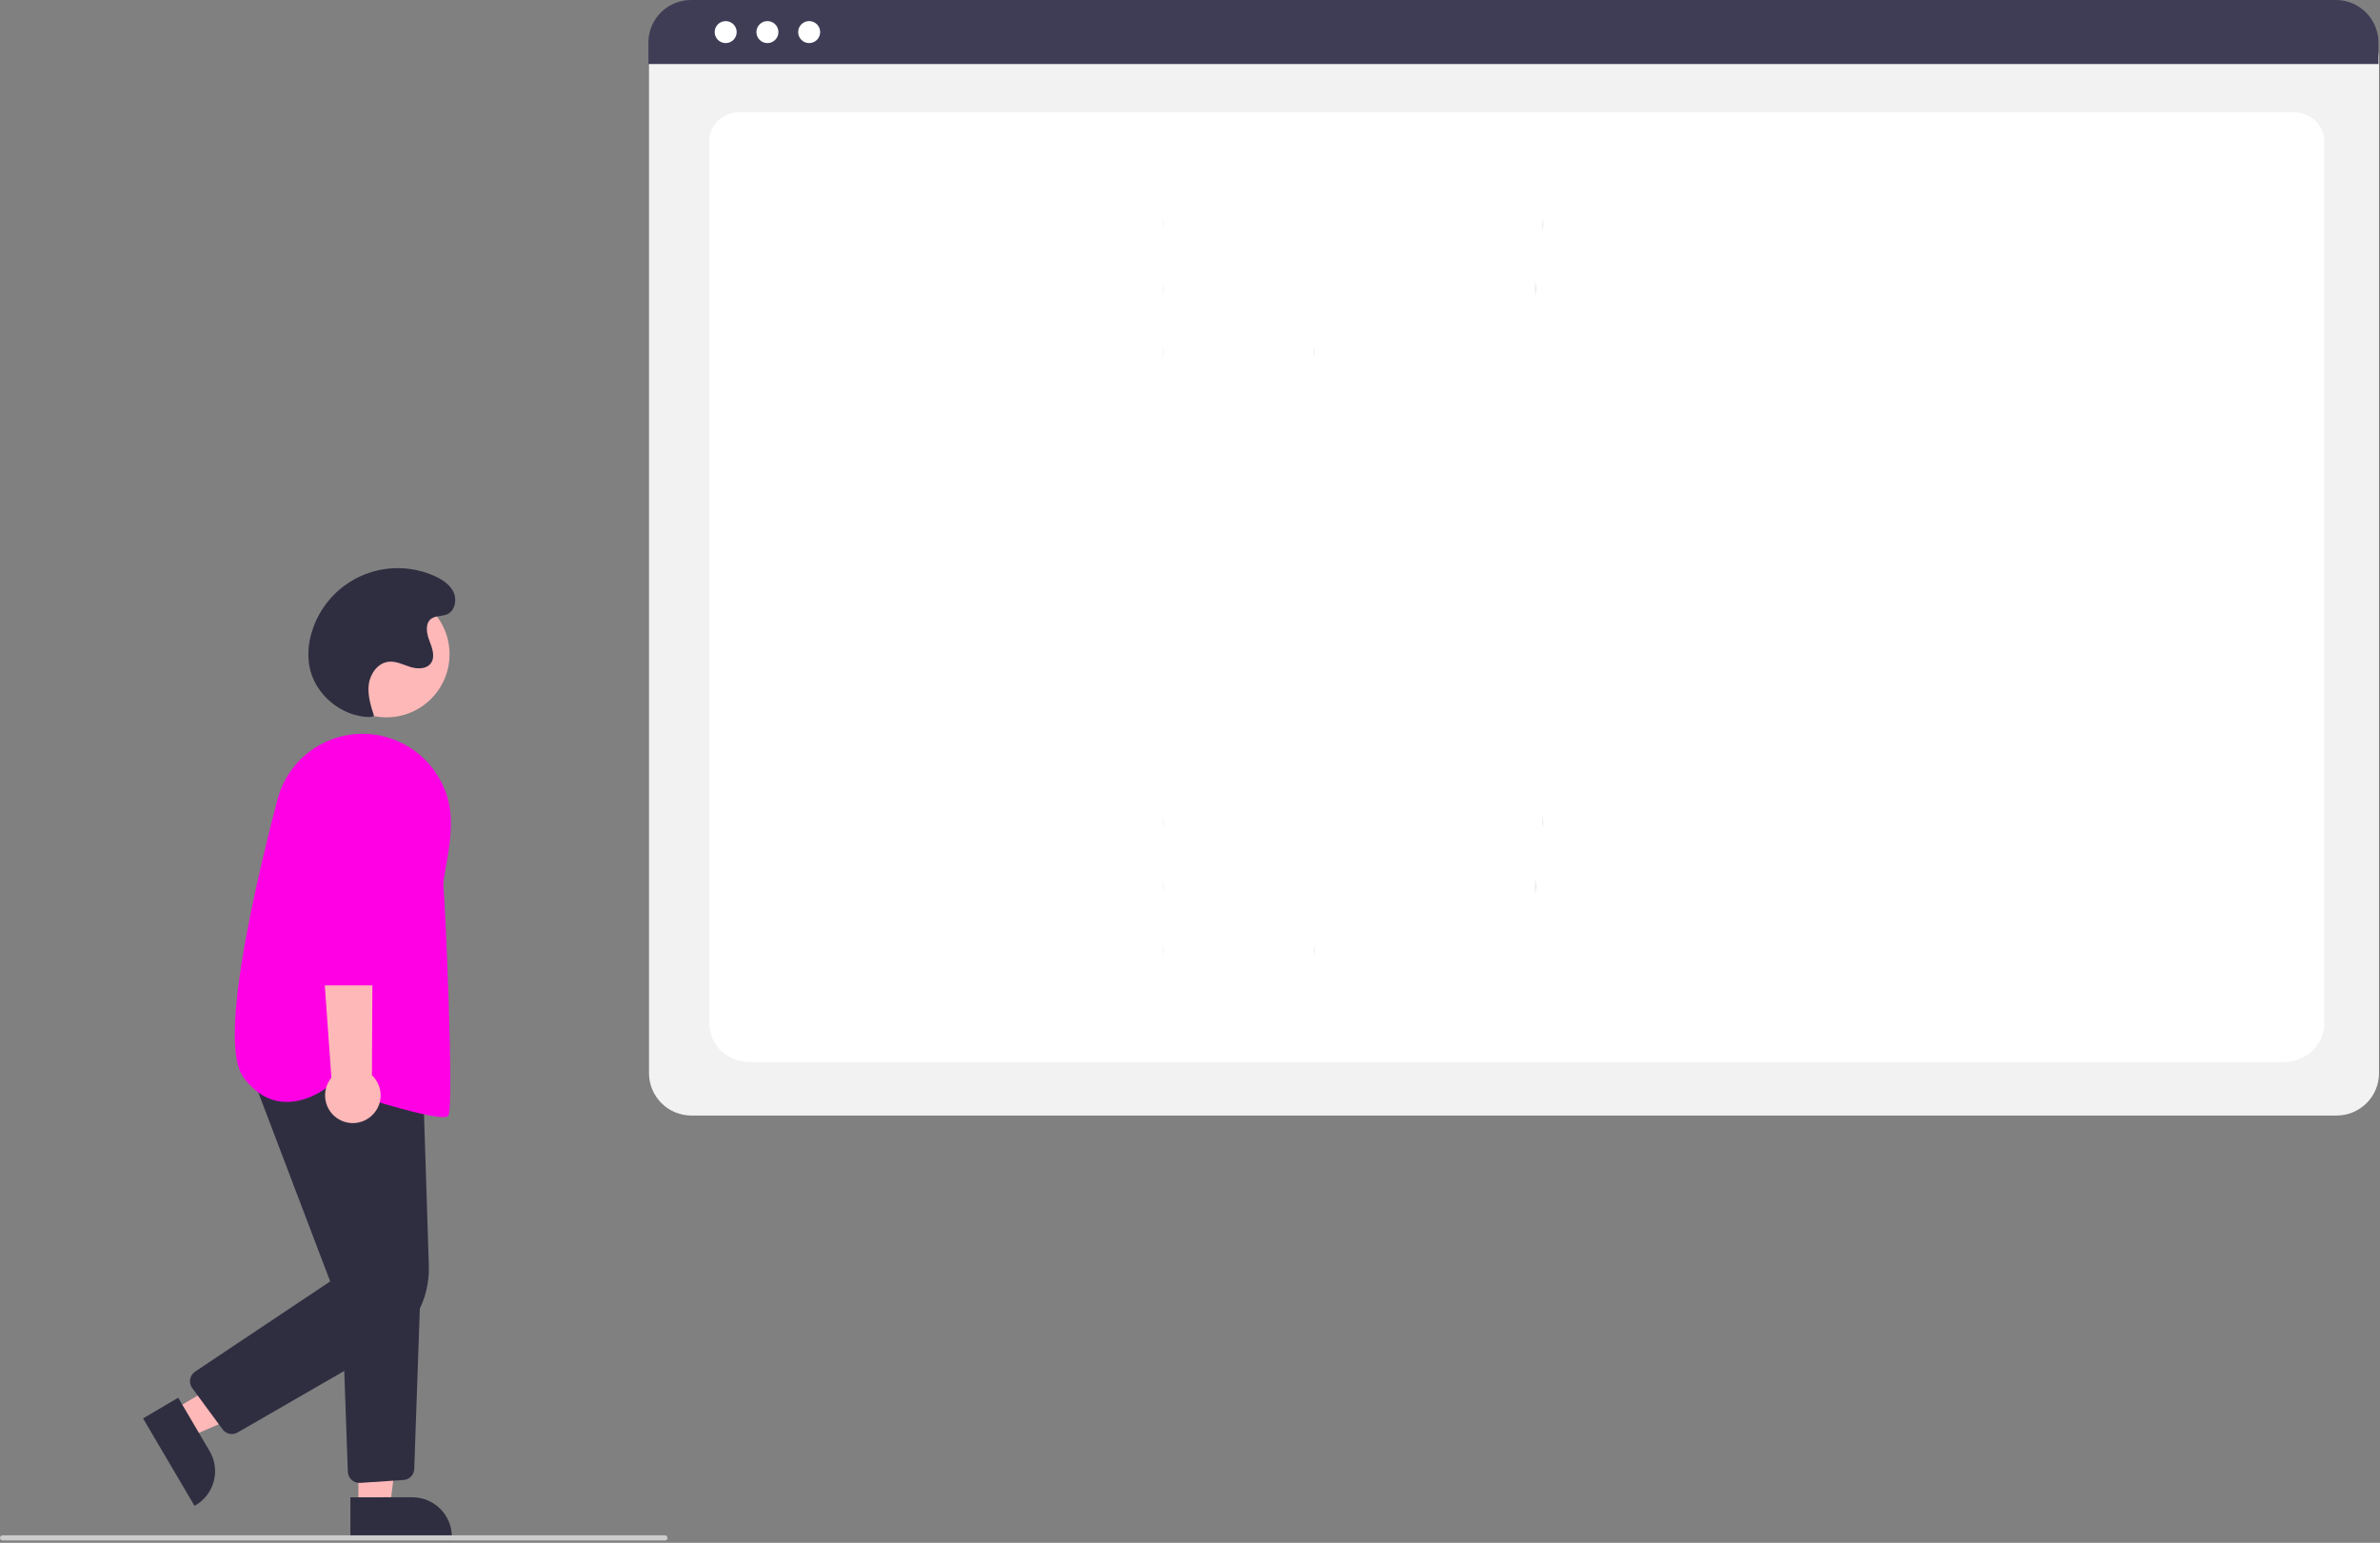
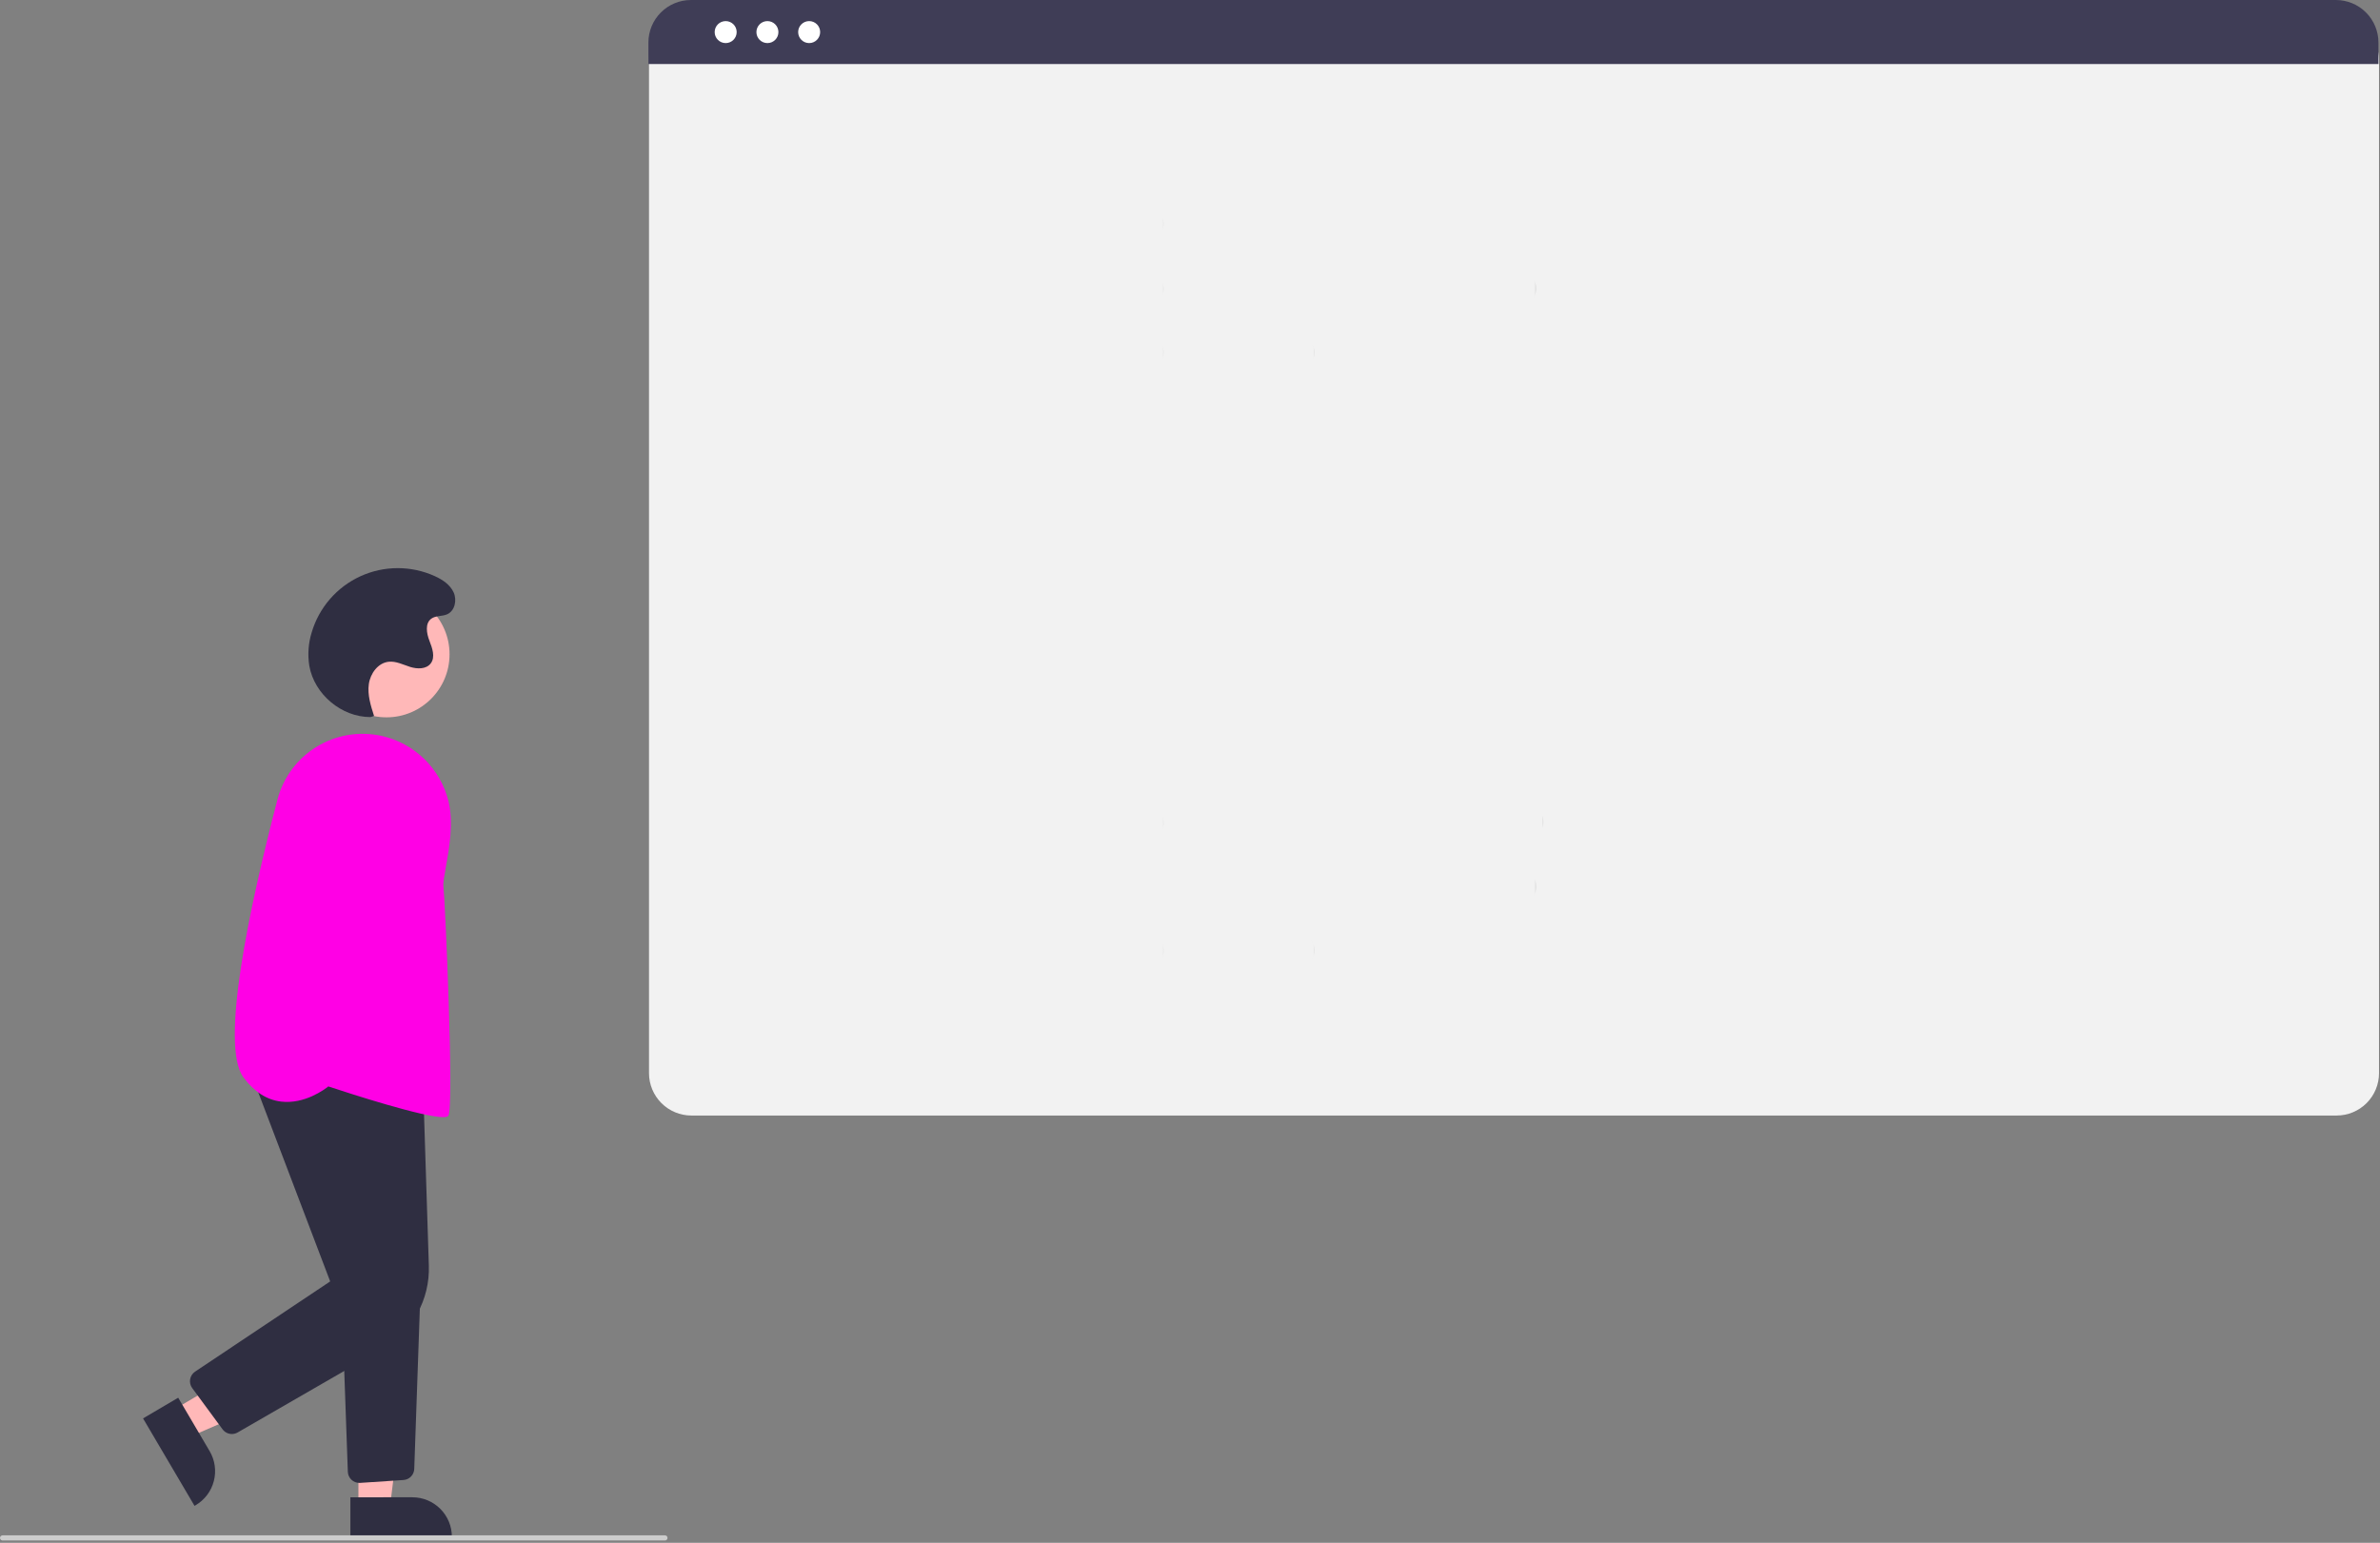
<svg xmlns="http://www.w3.org/2000/svg" id="eu5Us4m0nrb1" viewBox="0 0 927 601" shape-rendering="geometricPrecision" text-rendering="geometricPrecision">
  <rect x="0" y="0" width="927" height="601" fill="#808080" stroke="none" />
  <style>
        #eu5Us4m0nrb24_to {
            animation: eu5Us4m0nrb24_to__to 9000ms ease-in-out infinite normal forwards
        }

        @keyframes eu5Us4m0nrb24_to__to {
            0% {
                transform: translate(590.779px, 112.216px)
            }

            90% {
                transform: translate(590.779px, 112.216px);
                animation-timing-function: cubic-bezier(0.445, 0.05, 0.55, 0.95)
            }

            93.333% {
                transform: translate(315.693px, 112.216px)
            }

            100% {
                transform: translate(315.693px, 112.216px)
            }
        }

        #eu5Us4m0nrb26_to {
            animation: eu5Us4m0nrb26_to__to 9000ms ease-in-out infinite normal forwards
        }

        @keyframes eu5Us4m0nrb26_to__to {
            0% {
                transform: translate(388.273px, 112.388px)
            }

            6.667% {
                transform: translate(388.273px, 112.388px);
                animation-timing-function: cubic-bezier(0.445, 0.05, 0.55, 0.95)
            }

            10% {
                transform: translate(518.206px, 112.388px)
            }

            100% {
                transform: translate(518.206px, 112.388px)
            }
        }

        #eu5Us4m0nrb30_to {
            animation: eu5Us4m0nrb30_to__to 9000ms ease-in-out infinite normal forwards
        }

        @keyframes eu5Us4m0nrb30_to__to {
            0% {
                transform: translate(533.413px, 112.388px)
            }

            10% {
                transform: translate(533.413px, 112.388px);
                animation-timing-function: cubic-bezier(0.445, 0.05, 0.55, 0.95)
            }

            13.333% {
                transform: translate(663.361px, 112.388px)
            }

            100% {
                transform: translate(663.361px, 112.388px)
            }
        }

        #eu5Us4m0nrb34_to {
            animation: eu5Us4m0nrb34_to__to 9000ms ease-in-out infinite normal forwards
        }

        @keyframes eu5Us4m0nrb34_to__to {
            0% {
                transform: translate(403.817px, 137.27px)
            }

            16.667% {
                transform: translate(403.817px, 137.27px)
            }

            20% {
                transform: translate(620.154px, 137.27px)
            }

            100% {
                transform: translate(620.154px, 137.27px)
            }
        }

        #eu5Us4m0nrb38_to {
            animation: eu5Us4m0nrb38_to__to 9000ms ease-in-out infinite normal forwards
        }

        @keyframes eu5Us4m0nrb38_to__to {
            0% {
                transform: translate(577.992px, 87.593px)
            }

            3.333% {
                transform: translate(577.992px, 87.593px);
                animation-timing-function: cubic-bezier(0.445, 0.05, 0.55, 0.95)
            }

            6.667% {
                transform: translate(624.301px, 87.506px)
            }

            100% {
                transform: translate(624.301px, 87.506px)
            }
        }

        #eu5Us4m0nrb42_to {
            animation: eu5Us4m0nrb42_to__to 9000ms ease-in-out infinite normal forwards
        }

        @keyframes eu5Us4m0nrb42_to__to {
            0% {
                transform: translate(388.265px, 87.161px);
                animation-timing-function: cubic-bezier(0.445, 0.05, 0.55, 0.95)
            }

            3.333% {
                transform: translate(518.214px, 87.161px)
            }

            100% {
                transform: translate(518.214px, 87.161px)
            }
        }

        #eu5Us4m0nrb46_to {
            animation: eu5Us4m0nrb46_to__to 9000ms ease-in-out infinite normal forwards
        }

        @keyframes eu5Us4m0nrb46_to__to {
            0% {
                transform: translate(430.089px, 137.27px)
            }

            13.333% {
                transform: translate(430.089px, 137.27px);
                animation-timing-function: cubic-bezier(0.445, 0.05, 0.55, 0.95)
            }

            16.667% {
                transform: translate(476.398px, 137.27px)
            }

            100% {
                transform: translate(476.398px, 137.27px)
            }
        }

        #eu5Us4m0nrb53_to {
            animation: eu5Us4m0nrb53_to__to 9000ms ease-in-out infinite normal forwards
        }

        @keyframes eu5Us4m0nrb53_to__to {
            0% {
                transform: translate(590.783px, 345.216px)
            }

            90% {
                transform: translate(590.783px, 345.216px);
                animation-timing-function: cubic-bezier(0.445, 0.05, 0.55, 0.95)
            }

            93.333% {
                transform: translate(315.696px, 345.216px)
            }

            100% {
                transform: translate(315.696px, 345.216px)
            }
        }

        #eu5Us4m0nrb55_to {
            animation: eu5Us4m0nrb55_to__to 9000ms ease-in-out infinite normal forwards
        }

        @keyframes eu5Us4m0nrb55_to__to {
            0% {
                transform: translate(388.265px, 345.388px)
            }

            73.333% {
                transform: translate(388.265px, 345.388px);
                animation-timing-function: cubic-bezier(0.445, 0.05, 0.55, 0.95)
            }

            76.667% {
                transform: translate(518.206px, 345.388px)
            }

            100% {
                transform: translate(518.206px, 345.388px)
            }
        }

        #eu5Us4m0nrb59_to {
            animation: eu5Us4m0nrb59_to__to 9000ms ease-in-out infinite normal forwards
        }

        @keyframes eu5Us4m0nrb59_to__to {
            0% {
                transform: translate(533.421px, 345.388px)
            }

            76.667% {
                transform: translate(533.421px, 345.388px);
                animation-timing-function: cubic-bezier(0.445, 0.05, 0.55, 0.95)
            }

            80% {
                transform: translate(663.353px, 345.388px)
            }

            100% {
                transform: translate(663.353px, 345.388px)
            }
        }

        #eu5Us4m0nrb63_to {
            animation: eu5Us4m0nrb63_to__to 9000ms ease-in-out infinite normal forwards
        }

        @keyframes eu5Us4m0nrb63_to__to {
            0% {
                transform: translate(403.813px, 370.271px)
            }

            83.333% {
                transform: translate(403.813px, 370.271px);
                animation-timing-function: cubic-bezier(0.445, 0.05, 0.55, 0.95)
            }

            86.667% {
                transform: translate(620.158px, 370.271px)
            }

            100% {
                transform: translate(620.158px, 370.271px)
            }
        }

        #eu5Us4m0nrb67_to {
            animation: eu5Us4m0nrb67_to__to 9000ms ease-in-out infinite normal forwards
        }

        @keyframes eu5Us4m0nrb67_to__to {
            0% {
                transform: translate(388.273px, 320.505px)
            }

            66.667% {
                transform: translate(388.273px, 320.505px);
                animation-timing-function: cubic-bezier(0.445, 0.05, 0.55, 0.95)
            }

            70% {
                transform: translate(518.206px, 320.16px)
            }

            100% {
                transform: translate(518.206px, 320.16px)
            }
        }

        #eu5Us4m0nrb71_to {
            animation: eu5Us4m0nrb71_to__to 9000ms ease-in-out infinite normal forwards
        }

        @keyframes eu5Us4m0nrb71_to__to {
            0% {
                transform: translate(577.992px, 320.16px)
            }

            70% {
                transform: translate(577.992px, 320.16px);
                animation-timing-function: cubic-bezier(0.445, 0.05, 0.55, 0.95)
            }

            73.333% {
                transform: translate(624.301px, 320.161px)
            }

            100% {
                transform: translate(624.301px, 320.161px)
            }
        }

        #eu5Us4m0nrb75_to {
            animation: eu5Us4m0nrb75_to__to 9000ms ease-in-out infinite normal forwards
        }

        @keyframes eu5Us4m0nrb75_to__to {
            0% {
                transform: translate(430.086px, 370.271px)
            }

            80% {
                transform: translate(430.086px, 370.271px);
                animation-timing-function: cubic-bezier(0.445, 0.05, 0.55, 0.95)
            }

            83.333% {
                transform: translate(476.395px, 370.271px)
            }

            100% {
                transform: translate(476.395px, 370.271px)
            }
        }

        #eu5Us4m0nrb80_to {
            animation: eu5Us4m0nrb80_to__to 9000ms ease-in-out infinite normal forwards
        }

        @keyframes eu5Us4m0nrb80_to__to {
            0% {
                transform: translate(524.314px, 228.932px)
            }

            33.333% {
                transform: translate(524.314px, 228.932px);
                animation-timing-function: cubic-bezier(0.445, 0.05, 0.55, 0.95)
            }

            43.333% {
                transform: translate(342.344px, 228.716px);
                animation-timing-function: cubic-bezier(0.445, 0.05, 0.55, 0.95)
            }

            53.333% {
                transform: translate(342.344px, 228.716px);
                animation-timing-function: cubic-bezier(0.445, 0.05, 0.55, 0.95)
            }

            63.333% {
                transform: translate(637.991px, 228.716px)
            }

            100% {
                transform: translate(637.991px, 228.716px)
            }
        }

        #eu5Us4m0nrb80_tr {
            animation: eu5Us4m0nrb80_tr__tr 9000ms ease-in-out infinite normal forwards
        }

        @keyframes eu5Us4m0nrb80_tr__tr {
            0% {
                transform: rotate(0deg)
            }

            46.667% {
                transform: rotate(0deg);
                animation-timing-function: cubic-bezier(0.39, 0.575, 0.565, 1)
            }

            50% {
                transform: rotate(180deg)
            }

            100% {
                transform: rotate(180deg)
            }
        }

        #eu5Us4m0nrb80_ts {
            animation: eu5Us4m0nrb80_ts__ts 9000ms ease-in-out infinite normal forwards
        }

        @keyframes eu5Us4m0nrb80_ts__ts {
            0% {
                transform: scale(0, 0)
            }

            23.333% {
                transform: scale(0, 0);
                animation-timing-function: cubic-bezier(0.445, 0.05, 0.55, 0.95)
            }

            30% {
                transform: scale(1, 1)
            }

            90% {
                transform: scale(1, 1);
                animation-timing-function: cubic-bezier(0.445, 0.05, 0.55, 0.95)
            }

            93.333% {
                transform: scale(0, 0)
            }

            100% {
                transform: scale(0, 0)
            }
        }

        #eu5Us4m0nrb81_to {
            animation: eu5Us4m0nrb81_to__to 9000ms ease-in-out infinite normal forwards
        }

        @keyframes eu5Us4m0nrb81_to__to {
            0% {
                transform: translate(637.857px, 228.932px)
            }

            33.333% {
                transform: translate(637.857px, 228.932px);
                animation-timing-function: cubic-bezier(0.445, 0.05, 0.55, 0.95)
            }

            43.333% {
                transform: translate(839.212px, 230.401px);
                animation-timing-function: cubic-bezier(0.445, 0.05, 0.55, 0.95)
            }

            53.333% {
                transform: translate(839.218px, 230.311px);
                animation-timing-function: cubic-bezier(0.445, 0.05, 0.55, 0.95)
            }

            63.333% {
                transform: translate(524.252px, 228.716px)
            }

            100% {
                transform: translate(524.252px, 228.716px)
            }
        }

        #eu5Us4m0nrb81_tr {
            animation: eu5Us4m0nrb81_tr__tr 9000ms ease-in-out infinite normal forwards
        }

        @keyframes eu5Us4m0nrb81_tr__tr {
            0% {
                transform: rotate(0deg)
            }

            46.667% {
                transform: rotate(0deg);
                animation-timing-function: cubic-bezier(0.39, 0.575, 0.565, 1)
            }

            50% {
                transform: rotate(-180deg)
            }

            100% {
                transform: rotate(-180deg)
            }
        }

        #eu5Us4m0nrb81_ts {
            animation: eu5Us4m0nrb81_ts__ts 9000ms ease-in-out infinite normal forwards
        }

        @keyframes eu5Us4m0nrb81_ts__ts {
            0% {
                transform: scale(0, 0)
            }

            23.333% {
                transform: scale(0, 0);
                animation-timing-function: cubic-bezier(0.445, 0.05, 0.55, 0.95)
            }

            30% {
                transform: scale(1, 1)
            }

            90% {
                transform: scale(1, 1);
                animation-timing-function: cubic-bezier(0.445, 0.05, 0.55, 0.95)
            }

            93.333% {
                transform: scale(0, 0)
            }

            100% {
                transform: scale(0, 0)
            }
        }
    </style>
  <g clip-path="url(#eu5Us4m0nrb82)">
    <g>
      <path d="M150.534,279.434c13.564,0,24.561-10.997,24.561-24.562c0-13.564-10.997-24.561-24.561-24.561-13.565,0-24.561,10.997-24.561,24.561c0,13.565,10.996,24.562,24.561,24.562Z" fill="#ffb8b8" />
      <path d="M67.543,549.197l6.219,10.566l43.712-18.96-9.179-15.593-40.752,23.987Z" fill="#ffb8b8" />
      <path d="M69.407,544.472l12.247,20.807c1.025,1.741,1.697,3.668,1.978,5.669s.164,4.038-.342,5.994-1.393,3.793-2.61,5.407c-1.217,1.613-2.739,2.971-4.48,3.995l-.431.254-20.052-34.067l13.691-8.059Z" fill="#2f2e41" />
      <path d="M139.6,587.26l12.26-.001l5.832-47.288-18.094.001.002,47.288Z" fill="#ffb8b8" />
      <path d="M136.473,583.257l24.143-.001c2.021,0,4.023.398,5.89,1.171c1.866.773,3.563,1.907,4.991,3.336c1.429,1.428,2.562,3.124,3.336,4.991.773,1.867,1.171,3.868,1.171,5.888v.5l-39.531.002v-15.887Z" fill="#2f2e41" />
      <path d="M90.311,558.61c-.706,0-1.401-.166-2.031-.484s-1.175-.781-1.593-1.349L74.864,540.718c-.361-.49-.618-1.048-.757-1.64s-.156-1.206-.051-1.805c.105-.6.331-1.171.663-1.681.332-.509.764-.946,1.27-1.284l52.614-35.142-31.746-83.474l67.889,5.602l2.286,71.734c.215,6.532-1.351,13.001-4.529,18.712-3.179,5.711-7.851,10.451-13.516,13.711L92.56,558.005c-.683.396-1.459.605-2.248.605Z" fill="#2f2e41" />
      <path d="M139.97,577.659c-1.164-.002-2.283-.455-3.12-1.264-.837-.81-1.327-1.912-1.369-3.075l-2.488-69.882l30.809-1.623-2.454,70.384c-.036,1.115-.486,2.176-1.262,2.977-.777.802-1.824,1.285-2.937,1.356l-16.873,1.118c-.102.007-.204.009-.306.009Z" fill="#2f2e41" />
      <path d="M172.602,435.171c-7.838,0-35.216-8.816-44.721-11.959-1.422,1.138-9.233,6.979-18.351,5.911-5.626-.66-10.579-3.844-14.721-9.465-9.147-12.415,2.151-65.652,13.239-108.126c2.223-8.586,7.688-15.975,15.246-20.615s16.621-6.169,25.282-4.265c6.279,1.386,12.046,4.495,16.654,8.978c4.609,4.483,7.876,10.162,9.434,16.4c2.088,8.498.292,18.494-1.019,25.794-.617,3.431-1.104,6.142-.937,7.474.643,5.149,4.218,85.892,1.92,89.34-.245.367-.953.533-2.026.533Z" fill="#ff00e5" />
-       <path d="M143.926,435.314c1.26-.938,2.299-2.14,3.044-3.523.744-1.383,1.177-2.912,1.267-4.48.089-1.568-.166-3.136-.748-4.595s-1.476-2.772-2.621-3.847l.485-97.844-23.044,3.837l6.769,94.971c-1.679,2.042-2.551,4.63-2.45,7.272s1.167,5.155,2.998,7.064c1.83,1.908,4.297,3.079,6.932,3.29c2.636.211,5.258-.552,7.368-2.145Z" fill="#ffb8b8" />
      <path d="M149.257,383.861h-24.822c-1.185-.004-2.321-.473-3.163-1.308-.842-.834-1.322-1.966-1.337-3.151l-.609-67.292c-.021-2.327.419-4.635,1.296-6.791.876-2.155,2.171-4.115,3.81-5.767s3.589-2.962,5.738-3.856c2.148-.893,4.453-1.352,6.78-1.349s4.63.467,6.776,1.366c2.147.898,4.094,2.214,5.728,3.869c1.635,1.656,2.926,3.62,3.797,5.777.871,2.158,1.306,4.467,1.279,6.794l-.773,67.259c-.018,1.184-.499,2.313-1.341,3.144-.841.832-1.976,1.301-3.159,1.305Z" fill="#ff00e5" />
      <path d="M144.28,279.331c-11.246.021-21.854-8.868-23.803-19.943-.698-4.351-.383-8.804.919-13.014c1.414-4.792,3.839-9.225,7.112-13.001c3.272-3.776,7.316-6.806,11.859-8.886c4.543-2.081,9.479-3.163,14.475-3.174c4.997-.011,9.937,1.049,14.489,3.108c3.009,1.362,5.972,3.317,7.349,6.318c1.378,3.001.516,7.195-2.498,8.545-1.969.883-4.44.45-6.187,1.716-2.509,1.82-1.863,5.692-.743,8.581c1.121,2.89,2.388,6.387.51,8.853-1.75,2.297-5.249,2.226-8.004,1.361-2.756-.865-5.476-2.313-8.349-2.018-4.19.429-7.202,4.598-7.759,8.773-.558,4.175.755,8.349,2.05,12.357l-1.42.424Z" fill="#2f2e41" />
      <path d="M259,600.085h-258c-.265,0-.52-.105-.707-.293C0.105,599.605,0,599.35,0,599.085s.105-.52.293-.707c.188-.188.442-.293.707-.293h258c.265,0,.52.105.707.293.188.187.293.442.293.707s-.105.52-.293.707c-.187.188-.442.293-.707.293Z" fill="#ccc" />
      <path d="M910.122,434.548h-640.839c-4.374-.005-8.568-1.745-11.662-4.838-3.093-3.094-4.833-7.288-4.838-11.662v-395.154c.004-3.205,1.278-6.277,3.545-8.544c2.266-2.266,5.338-3.541,8.543-3.545h649.454c3.26.004,6.386,1.3,8.691,3.606s3.602,5.431,3.606,8.691v394.945c-.005,4.374-1.745,8.568-4.838,11.662-3.094,3.093-7.288,4.833-11.662,4.838Z" fill="#f2f2f2" />
-       <path d="M889.402,413.716h-597.245c-8.755,0-15.878-6.67-15.878-14.869v-344.105c0-6.08,5.278-11.027,11.766-11.027h605.274c6.595,0,11.96,5.028,11.96,11.209v343.923c0,8.199-7.123,14.869-15.877,14.869Z" fill="#fff" />
      <path d="M926.392,24.95h-673.84v-8.4c.006-4.389,1.753-8.596,4.858-11.699C260.514,1.748,264.723,0.004,269.112,0h640.72c4.389.004,8.598,1.748,11.702,4.851c3.105,3.103,4.852,7.31,4.858,11.699v8.4Z" fill="#3f3d56" />
      <path d="M282.647,16.783c2.365,0,4.283-1.918,4.283-4.283s-1.918-4.283-4.283-4.283c-2.366,0-4.284,1.918-4.284,4.283s1.918,4.283,4.284,4.283Z" fill="#fff" />
      <path d="M298.905,16.783c2.366,0,4.284-1.918,4.284-4.283s-1.918-4.283-4.284-4.283c-2.365,0-4.283,1.918-4.283,4.283s1.918,4.283,4.283,4.283Z" fill="#fff" />
      <path d="M315.164,16.783c2.366,0,4.284-1.918,4.284-4.283s-1.918-4.283-4.284-4.283c-2.365,0-4.283,1.918-4.283,4.283s1.918,4.283,4.283,4.283Z" fill="#fff" />
      <g transform="translate(0 0)">
        <g mask="url(#eu5Us4m0nrb49)">
          <g id="eu5Us4m0nrb24_to" transform="translate(590.779,112.216)">
            <g transform="translate(-590.779,-112.216)">
              <g mask="url(#eu5Us4m0nrb27)">
                <g id="eu5Us4m0nrb26_to" transform="translate(388.273,112.388)">
                  <path d="M576.611,118.954h-116.809c-1.741,0-3.411-.691-4.643-1.923-1.231-1.231-1.923-2.901-1.923-4.643c0-1.741.692-3.411,1.923-4.643c1.232-1.231,2.902-1.923,4.643-1.923h116.809c1.741,0,3.411.692,4.643,1.923c1.231,1.232,1.923,2.902,1.923,4.643c0,1.742-.692,3.412-1.923,4.643-1.232,1.232-2.902,1.923-4.643,1.923Z" transform="translate(-518.206,-112.388)" fill="#ccc" />
                </g>
                <mask id="eu5Us4m0nrb27" mask-type="luminance" x="-150%" y="-150%" height="400%" width="400%">
                  <rect width="129.941" height="13.132" rx="0" ry="0" transform="translate(453.236 105.822)" fill="#d2dbed" stroke-width="0" />
                </mask>
              </g>
              <g mask="url(#eu5Us4m0nrb31)">
                <g id="eu5Us4m0nrb30_to" transform="translate(533.413,112.388)">
                  <path d="M721.757,118.954h-116.808c-1.741,0-3.412-.691-4.643-1.923-1.231-1.231-1.923-2.901-1.923-4.643c0-1.741.692-3.411,1.923-4.643c1.231-1.231,2.902-1.923,4.643-1.923h116.808c1.742,0,3.412.692,4.643,1.923c1.231,1.232,1.923,2.902,1.923,4.643c0,1.742-.692,3.412-1.923,4.643-1.231,1.232-2.901,1.923-4.643,1.923Z" transform="translate(-663.353,-112.388)" fill="#ccc" />
                </g>
                <mask id="eu5Us4m0nrb31" mask-type="luminance" x="-150%" y="-150%" height="400%" width="400%">
                  <rect width="129.94" height="13.132" rx="0" ry="0" transform="translate(598.383 105.822)" fill="#d2dbed" stroke-width="0" />
                </mask>
              </g>
              <g mask="url(#eu5Us4m0nrb35)">
                <g id="eu5Us4m0nrb34_to" transform="translate(403.817,137.27)">
                  <path d="M721.757,143.837h-203.205c-1.741,0-3.411-.692-4.643-1.924-1.231-1.231-1.923-2.901-1.923-4.642c0-1.742.692-3.412,1.923-4.643c1.232-1.232,2.902-1.924,4.643-1.924h203.205c1.742,0,3.412.692,4.643,1.924c1.231,1.231,1.923,2.901,1.923,4.643c0,1.741-.692,3.411-1.923,4.642-1.231,1.232-2.901,1.924-4.643,1.924Z" transform="translate(-620.154,-137.27)" fill="#ccc" />
                </g>
                <mask id="eu5Us4m0nrb35" mask-type="luminance" x="-150%" y="-150%" height="400%" width="400%">
                  <rect width="216.337" height="13.133" rx="0" ry="0" transform="translate(511.986 130.704)" fill="#d2dbed" stroke-width="0" />
                </mask>
              </g>
              <g mask="url(#eu5Us4m0nrb39)">
                <g id="eu5Us4m0nrb38_to" transform="translate(577.992,87.593)">
-                   <path d="M640.89,94.072h-33.176c-1.742,0-3.412-.692-4.643-1.923-1.232-1.231-1.924-2.901-1.924-4.643c0-1.741.692-3.412,1.924-4.643c1.231-1.231,2.901-1.923,4.643-1.923h33.176c1.741,0,3.411.692,4.643,1.923c1.231,1.231,1.923,2.902,1.923,4.643c0,1.742-.692,3.412-1.923,4.643-1.232,1.231-2.902,1.923-4.643,1.923Z" transform="translate(-624.301,-87.506)" fill="#ccc" />
-                 </g>
+                   </g>
                <mask id="eu5Us4m0nrb39" mask-type="luminance" x="-150%" y="-150%" height="400%" width="400%">
                  <rect width="46.309" height="13.132" rx="0" ry="0" transform="translate(601.147 80.94)" fill="#d2dbed" stroke-width="0" />
                </mask>
              </g>
              <g mask="url(#eu5Us4m0nrb43)">
                <g id="eu5Us4m0nrb42_to" transform="translate(388.265,87.161)">
                  <path d="M576.61,93.727h-116.808c-1.74-.002-3.408-.695-4.638-1.926-1.229-1.231-1.92-2.9-1.92-4.64c0-1.74.691-3.409,1.92-4.64c1.23-1.231,2.898-1.924,4.638-1.926h116.808c.863-.001,1.718.168,2.516.497.797.33,1.522.813,2.133,1.423.61.61,1.094,1.334,1.425,2.131.33.797.501,1.652.501,2.515c0,.863-.171,1.718-.501,2.515-.331.797-.815,1.521-1.425,2.131-.611.61-1.336,1.093-2.133,1.423-.798.33-1.653.498-2.516.497Z" transform="translate(-518.214,-87.161)" fill="#ccc" />
                </g>
                <mask id="eu5Us4m0nrb43" mask-type="luminance" x="-150%" y="-150%" height="400%" width="400%">
                  <rect width="35.993" height="14.208" rx="0" ry="0" transform="matrix(3.61 0 0 0.9 453.244 80.94)" fill="#d2dbed" stroke-width="0" />
                </mask>
              </g>
              <g mask="url(#eu5Us4m0nrb47)">
                <g id="eu5Us4m0nrb46_to" transform="translate(430.089,137.27)">
                  <path d="M492.978,143.837h-33.176c-1.74-.002-3.408-.695-4.638-1.926-1.229-1.232-1.92-2.9-1.92-4.64c0-1.741.691-3.409,1.92-4.641c1.23-1.231,2.898-1.923,4.638-1.926h33.176c.863-.001,1.718.168,2.516.498.797.329,1.522.813,2.133,1.423.61.61,1.095,1.334,1.425,2.131.331.797.501,1.652.501,2.515c0,.862-.17,1.717-.501,2.514-.33.797-.815,1.522-1.425,2.131-.611.61-1.336,1.094-2.133,1.423-.798.33-1.653.499-2.516.498Z" transform="translate(-476.398,-137.27)" fill="#ccc" />
                </g>
                <mask id="eu5Us4m0nrb47" mask-type="luminance" x="-150%" y="-150%" height="400%" width="400%">
                  <rect width="46.309" height="13.133" rx="0" ry="0" transform="translate(453.244 130.704)" fill="#d2dbed" stroke-width="0" />
                </mask>
              </g>
            </g>
          </g>
          <mask id="eu5Us4m0nrb49" mask-type="luminance" x="-150%" y="-150%" height="400%" width="400%">
            <rect width="275.095" height="63.243" rx="0" ry="0" transform="translate(453.236 80.594)" fill="#d2dbed" stroke-width="0" />
          </mask>
        </g>
      </g>
      <g>
        <g mask="url(#eu5Us4m0nrb78)">
          <g id="eu5Us4m0nrb53_to" transform="translate(590.783,345.216)">
            <g transform="translate(-590.783,-345.216)">
              <g mask="url(#eu5Us4m0nrb56)">
                <g id="eu5Us4m0nrb55_to" transform="translate(388.265,345.388)">
-                   <path d="M576.611,351.954h-116.809c-1.741,0-3.411-.691-4.643-1.923-1.231-1.231-1.923-2.901-1.923-4.643c0-1.741.692-3.411,1.923-4.643c1.232-1.231,2.902-1.923,4.643-1.923h116.809c.862,0,1.716.17,2.512.5.797.33,1.521.814,2.131,1.423.609.61,1.093,1.334,1.423,2.131.33.796.5,1.65.5,2.512c0,.863-.17,1.716-.5,2.513s-.814,1.521-1.423,2.13c-.61.61-1.334,1.094-2.131,1.424-.796.33-1.65.499-2.512.499Z" transform="translate(-518.206,-345.388)" fill="#ccc" />
-                 </g>
+                   </g>
                <mask id="eu5Us4m0nrb56" mask-type="luminance" x="-150%" y="-150%" height="400%" width="400%">
                  <rect width="129.933" height="13.132" rx="0" ry="0" transform="translate(453.244 338.822)" fill="#d2dbed" stroke-width="0" />
                </mask>
              </g>
              <g mask="url(#eu5Us4m0nrb60)">
                <g id="eu5Us4m0nrb59_to" transform="translate(533.421,345.388)">
                  <path d="M721.757,351.954h-116.808c-1.741,0-3.412-.691-4.643-1.923-1.231-1.231-1.923-2.901-1.923-4.643c0-1.741.692-3.411,1.923-4.643c1.231-1.231,2.902-1.923,4.643-1.923h116.808c.862,0,1.716.17,2.513.5.796.33,1.52.814,2.13,1.423.61.61,1.093,1.334,1.423,2.131.33.796.5,1.65.5,2.512c0,.863-.17,1.716-.5,2.513s-.813,1.521-1.423,2.13c-.61.61-1.334,1.094-2.13,1.424-.797.33-1.651.499-2.513.499Z" transform="translate(-663.353,-345.388)" fill="#ccc" />
                </g>
                <mask id="eu5Us4m0nrb60" mask-type="luminance" x="-150%" y="-150%" height="400%" width="400%">
                  <rect width="129.94" height="13.132" rx="0" ry="0" transform="translate(598.391 338.822)" fill="#d2dbed" stroke-width="0" />
                </mask>
              </g>
              <g mask="url(#eu5Us4m0nrb64)">
                <g id="eu5Us4m0nrb63_to" transform="translate(403.813,370.271)">
                  <path d="M721.757,376.837h-203.205c-1.741,0-3.411-.692-4.643-1.923-1.231-1.232-1.923-2.902-1.923-4.643c0-1.742.692-3.412,1.923-4.643c1.232-1.232,2.902-1.924,4.643-1.924h203.205c.863-.001,1.718.168,2.515.498.798.329,1.523.813,2.133,1.423.611.61,1.095,1.334,1.426,2.131.33.797.5,1.652.5,2.515c0,.862-.17,1.717-.5,2.514-.331.797-.815,1.522-1.426,2.131-.61.61-1.335,1.094-2.133,1.423-.797.33-1.652.499-2.515.498Z" transform="translate(-620.158,-370.271)" fill="#ccc" />
                </g>
                <mask id="eu5Us4m0nrb64" mask-type="luminance" x="-150%" y="-150%" height="400%" width="400%">
                  <rect width="216.345" height="13.133" rx="0" ry="0" transform="translate(511.986 363.704)" fill="#d2dbed" stroke-width="0" />
                </mask>
              </g>
              <g mask="url(#eu5Us4m0nrb68)">
                <g id="eu5Us4m0nrb67_to" transform="translate(388.273,320.505)">
                  <path d="M576.611,326.727h-116.809c-1.741,0-3.411-.692-4.643-1.924-1.231-1.231-1.923-2.901-1.923-4.642c0-1.742.692-3.412,1.923-4.643c1.232-1.232,2.902-1.924,4.643-1.924h116.809c1.741,0,3.411.692,4.643,1.924c1.231,1.231,1.923,2.901,1.923,4.643c0,1.741-.692,3.411-1.923,4.642-1.232,1.232-2.902,1.924-4.643,1.924Z" transform="translate(-518.206,-320.16)" fill="#ccc" />
                </g>
                <mask id="eu5Us4m0nrb68" mask-type="luminance" x="-150%" y="-150%" height="400%" width="400%">
                  <rect width="129.949" height="13.133" rx="0" ry="0" transform="translate(453.236 313.594)" fill="#d2dbed" stroke-width="0" />
                </mask>
              </g>
              <g mask="url(#eu5Us4m0nrb72)">
                <g id="eu5Us4m0nrb71_to" transform="translate(577.992,320.16)">
-                   <path d="M640.89,327.072h-33.176c-1.742,0-3.412-.692-4.643-1.923-1.232-1.231-1.924-2.901-1.924-4.643c0-1.741.692-3.411,1.924-4.643c1.231-1.231,2.901-1.923,4.643-1.923h33.176c1.741,0,3.411.692,4.643,1.923c1.231,1.232,1.923,2.902,1.923,4.643c0,1.742-.692,3.412-1.923,4.643-1.232,1.231-2.902,1.923-4.643,1.923Z" transform="translate(-624.301,-320.506)" fill="#ccc" />
+                   <path d="M640.89,327.072h-33.176c-1.742,0-3.412-.692-4.643-1.923-1.232-1.231-1.924-2.901-1.924-4.643c0-1.741.692-3.411,1.924-4.643c1.231-1.231,2.901-1.923,4.643-1.923h33.176c1.741,0,3.411.692,4.643,1.923c1.231,1.232,1.923,2.902,1.923,4.643c0,1.742-.692,3.412-1.923,4.643-1.232,1.231-2.902,1.923-4.643,1.923" transform="translate(-624.301,-320.506)" fill="#ccc" />
                </g>
                <mask id="eu5Us4m0nrb72" mask-type="luminance" x="-150%" y="-150%" height="400%" width="400%">
                  <rect width="46.309" height="13.132" rx="0" ry="0" transform="translate(601.147 313.594)" fill="#d2dbed" stroke-width="0" />
                </mask>
              </g>
              <g mask="url(#eu5Us4m0nrb76)">
                <g id="eu5Us4m0nrb75_to" transform="translate(430.086,370.271)">
                  <path d="M492.979,376.837h-33.177c-1.741,0-3.411-.692-4.643-1.923-1.231-1.232-1.923-2.902-1.923-4.643c0-1.742.692-3.412,1.923-4.643c1.232-1.232,2.902-1.924,4.643-1.924h33.177c.863-.001,1.717.168,2.515.498.798.329,1.522.813,2.133,1.423.61.61,1.095,1.334,1.425,2.131.331.797.501,1.652.501,2.515c0,.862-.17,1.717-.501,2.514-.33.797-.815,1.522-1.425,2.131-.611.61-1.335,1.094-2.133,1.423-.798.33-1.652.499-2.515.498Z" transform="translate(-476.395,-370.271)" fill="#ccc" />
                </g>
                <mask id="eu5Us4m0nrb76" mask-type="luminance" x="-150%" y="-150%" height="400%" width="400%">
                  <rect width="46.317" height="13.133" rx="0" ry="0" transform="translate(453.236 363.704)" fill="#d2dbed" stroke-width="0" />
                </mask>
              </g>
            </g>
          </g>
          <mask id="eu5Us4m0nrb78" mask-type="luminance" x="-150%" y="-150%" height="400%" width="400%">
            <rect width="275.079" height="63.242" rx="0" ry="0" transform="translate(453.244 313.595)" fill="#d2dbed" stroke-width="0" />
          </mask>
        </g>
      </g>
      <g id="eu5Us4m0nrb80_to" transform="translate(524.314,228.932)">
        <g id="eu5Us4m0nrb80_tr" transform="rotate(0)">
          <g id="eu5Us4m0nrb80_ts" transform="scale(0,0)">
            <path d="M546.104,281.462c-2.479.005-4.86-.969-6.624-2.71l-43.908-43.36c-.862-.851-1.547-1.865-2.014-2.983-.467-1.117-.707-2.317-.707-3.528c0-1.212.24-2.411.707-3.529s1.152-2.132,2.014-2.983l43.731-43.184c1.822-1.791,4.276-2.79,6.831-2.782c2.554.008,5.002,1.023,6.813,2.825c1.812,1.816,2.83,4.277,2.83,6.843s-1.018,5.027-2.83,6.843l-32.496,32.497c-1.013,1.015-1.581,2.39-1.581,3.823c0,1.434.568,2.809,1.581,3.823l32.319,32.321c1.32,1.317,2.219,2.996,2.584,4.825.364,1.829.178,3.724-.536,5.447-.714,1.722-1.923,3.194-3.475,4.229-1.551,1.035-3.374,1.585-5.239,1.583Z" transform="translate(-524.314,-228.932)" fill="#ff00e5" />
          </g>
        </g>
      </g>
      <g id="eu5Us4m0nrb81_to" transform="translate(637.857,228.932)">
        <g id="eu5Us4m0nrb81_tr" transform="rotate(0)">
          <g id="eu5Us4m0nrb81_ts" transform="scale(0,0)">
            <path d="M616.069,281.462c-1.865.002-3.688-.549-5.239-1.583-1.552-1.035-2.761-2.507-3.475-4.229-.714-1.723-.9-3.619-.536-5.447.365-1.829,1.264-3.508,2.583-4.825l32.32-32.321c1.013-1.014,1.581-2.389,1.581-3.823c0-1.433-.568-2.808-1.581-3.823l-32.496-32.497c-.898-.898-1.611-1.965-2.098-3.14-.486-1.174-.736-2.432-.736-3.703s.25-2.53.736-3.704c.487-1.174,1.2-2.241,2.098-3.139c1.811-1.802,4.259-2.817,6.813-2.825c2.555-.008,5.009.991,6.831,2.782l43.731,43.184c.862.851,1.547,1.865,2.014,2.983s.707,2.317.707,3.529c0,1.211-.24,2.411-.707,3.528-.467,1.118-1.152,2.132-2.014,2.983l-43.909,43.36c-1.764,1.741-4.144,2.715-6.623,2.71Z" transform="translate(-637.857,-228.932)" fill="#ff00e5" />
          </g>
        </g>
      </g>
    </g>
    <clipPath id="eu5Us4m0nrb82">
      <rect width="926.622" height="600.085" rx="0" ry="0" fill="#fff" />
    </clipPath>
  </g>
</svg>